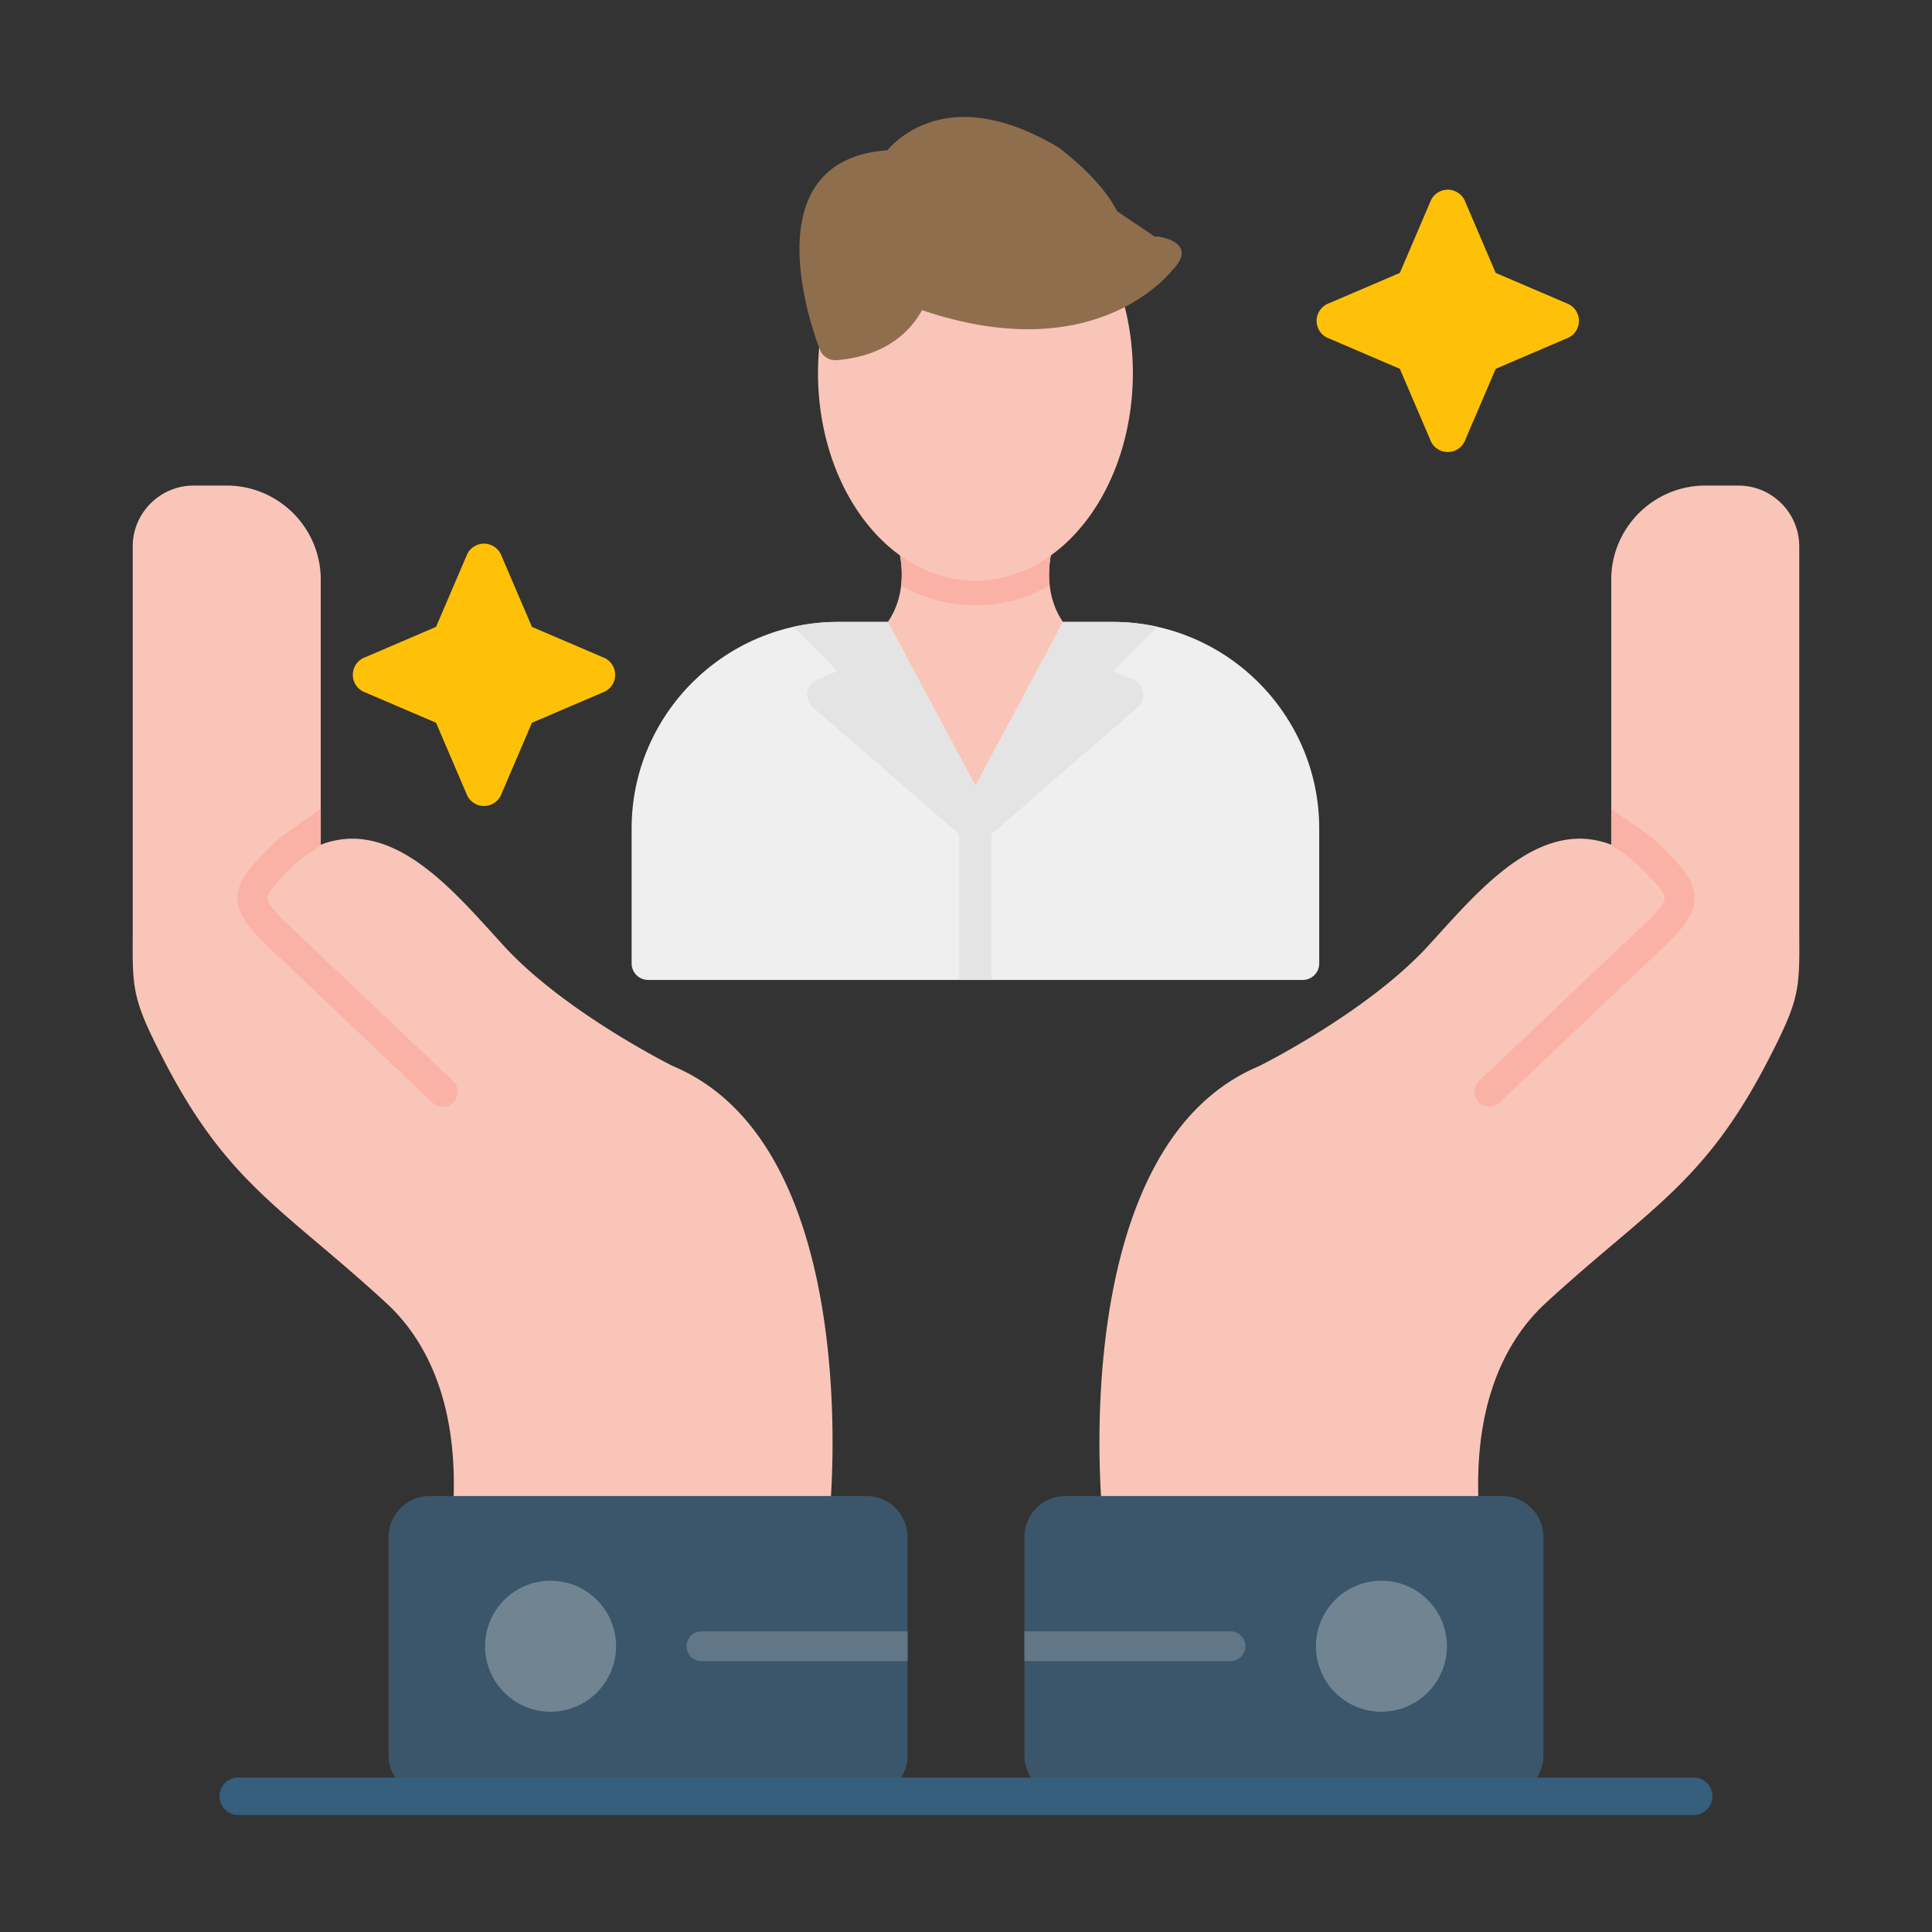
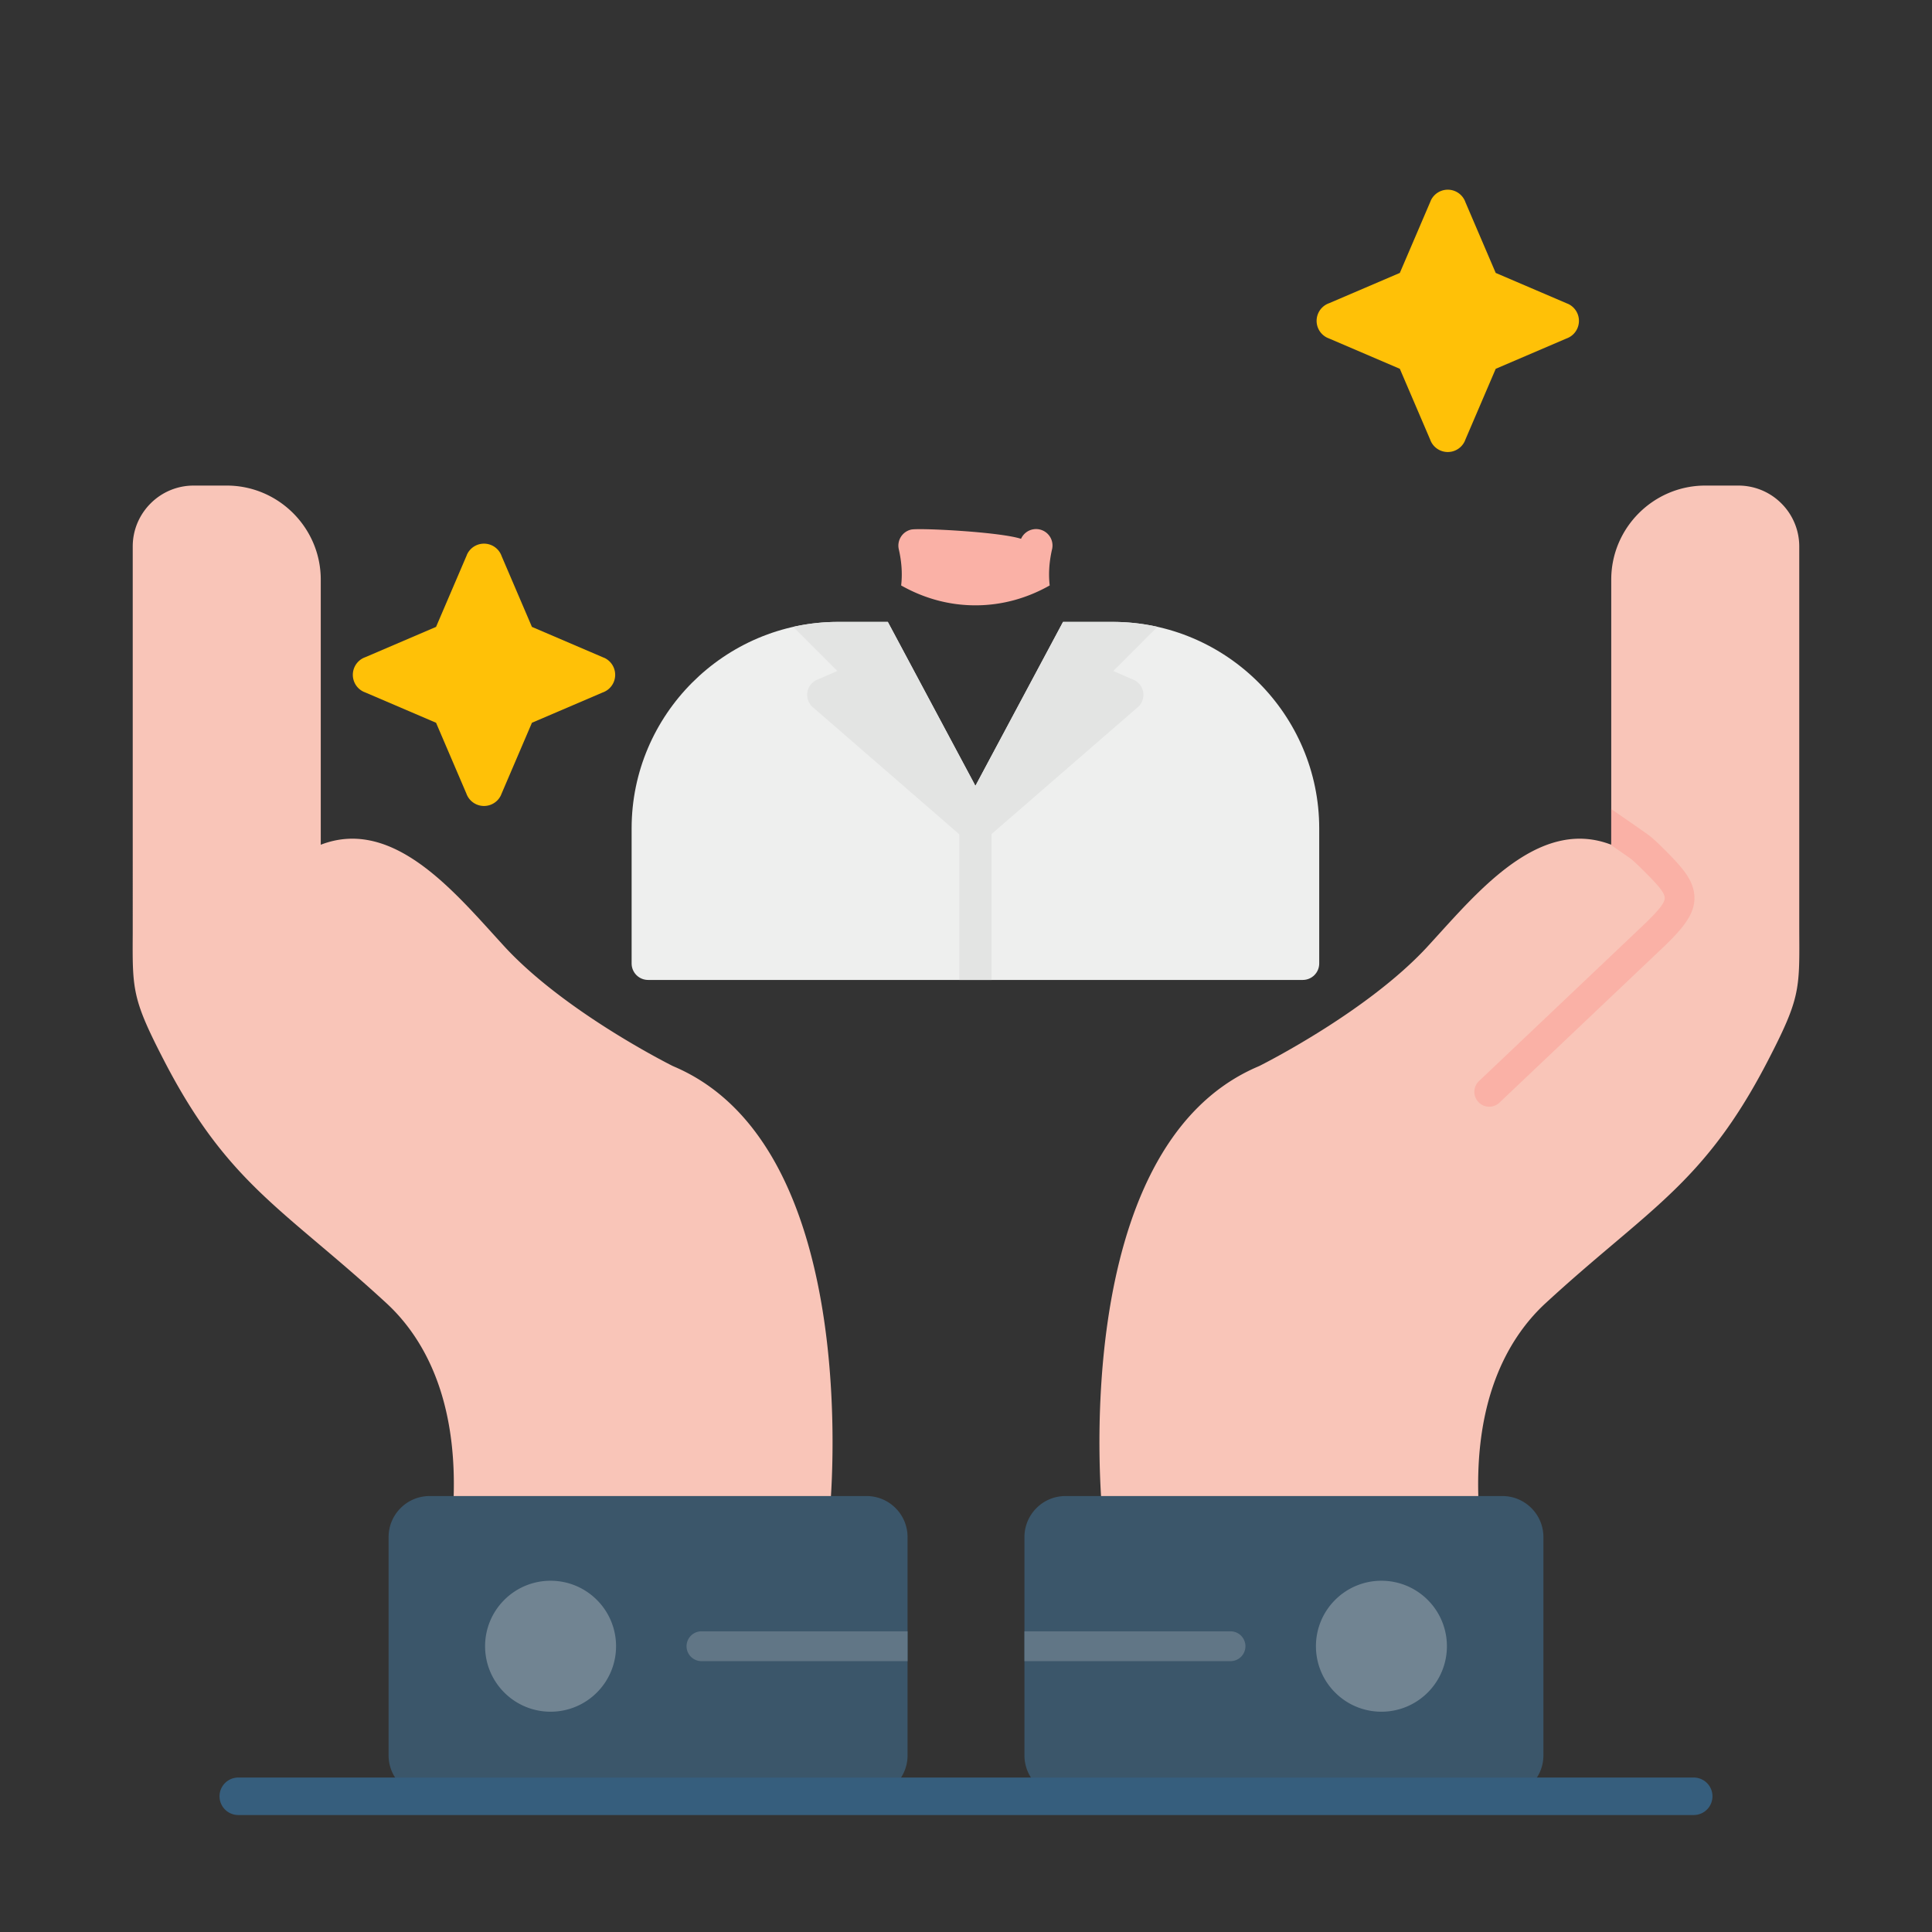
<svg xmlns="http://www.w3.org/2000/svg" version="1.1" width="512" height="512" x="0" y="0" viewBox="0 0 173.397 173.397" style="enable-background:new 0 0 512 512" xml:space="preserve" fill-rule="evenodd">
  <rect x="0" y="0" width="173.397" height="173.397" fill="#333333" stroke="none" />
  <g>
    <g fill-rule="nonzero">
-       <path fill="#f9c5b8" d="M91.64 48.36c-1.908-.627-9.168-.99-9.864-.83a1.475 1.475 0 0 0-1.109 1.768c.96 4.173-.943 6.525-1.286 6.907a1.479 1.479 0 0 0-.363 1.661L86.18 74.92l.005.012.006.014.01.022.005.01.01.023.005.009.013.025.002.004.015.028.001.002c.047.084.101.162.161.233l.022.026.002.001.022.025.002.002.023.025.002.001.024.024.001.002.025.023.001.001.025.023.002.002.026.021c.07.06.149.114.233.161l.002.001.028.016.004.002.025.013.009.004.023.011.01.005.022.01.013.006.012.005.008.003.012.005.025.01h.002c.157.06.317.09.476.096h.017l.029.001H87.594c.158-.006.32-.037.475-.097h.003l.025-.01.011-.005.008-.003.012-.005.014-.006.021-.01.01-.005.024-.01.009-.005.025-.013.004-.002.028-.016h.002c.084-.047.162-.101.233-.162l.025-.021.002-.002.025-.023.002-.001.024-.024.002-.001.024-.024.001-.001.024-.025.001-.002.023-.025.002-.001.021-.026c.06-.071.114-.15.161-.233l.001-.002.015-.028.003-.004.012-.025.005-.01.01-.022.006-.01.01-.022.005-.014.006-.012c1.044-2.487 8.402-17.244 6.8-18.714-.343-.382-2.245-2.734-1.286-6.907a1.475 1.475 0 0 0-2.783-.939z" opacity="1" data-original="#f9c5b8" />
      <path fill="#eeefee" d="M79.682 55.816H75.22c-5.098 0-9.73 2.084-13.09 5.442-3.357 3.358-5.442 7.992-5.442 13.09v12.124c0 .816.662 1.478 1.48 1.478h58.754c.816 0 1.478-.662 1.478-1.478V74.348c0-5.098-2.084-9.732-5.442-13.09-3.358-3.358-7.992-5.442-13.09-5.442h-4.46L87.544 70.53z" opacity="1" data-original="#eeefee" />
      <g fill="#e3e4e3">
        <path d="M86.098 87.95h2.893V74.44a1.447 1.447 0 0 0-2.893 0z" fill="#e3e4e3" opacity="1" data-original="#e3e4e3" />
        <path d="m103.762 56.23-.06-.013-.062-.013-.122-.025-.06-.012-.012-.002-.162-.031-.01-.002-.062-.012-.123-.022-.062-.01-.061-.011-.12-.02-.004-.001-.062-.01-.009-.001a14.909 14.909 0 0 0-.163-.026l-.014-.002-.062-.009-.015-.002-.13-.018-.114-.016-.093-.012-.14-.017-.086-.01a15.273 15.273 0 0 0-.168-.018l-.052-.005a18.5 18.5 0 0 0-.197-.02H101.524l-.015-.002a21.39 21.39 0 0 0-.198-.016l-.043-.003-.204-.015h-.018a16.881 16.881 0 0 0-.215-.013l-.012-.001h-.017a17.116 17.116 0 0 0-.204-.01h-.022l-.006-.001a20.83 20.83 0 0 0-.224-.007h-.001a20.23 20.23 0 0 0-.234-.005h-.008a18.25 18.25 0 0 0-.234-.001h-4.461L87.544 70.53l-.036-.067-1.327 3.127a1.478 1.478 0 0 0 2.416 1.61l13.51-11.723.005.002a1.479 1.479 0 0 0-.487-2.515l-1.706-.742 3.964-3.965z" fill="#e3e4e3" opacity="1" data-original="#e3e4e3" />
        <path d="M79.682 55.816H75.22c-1.384 0-2.734.154-4.034.445l3.96 3.96-1.706.743a1.479 1.479 0 0 0-.486 2.515l.004-.002L86.468 75.2a1.48 1.48 0 0 0 2.416-1.61l-1.317-3.103-.023.043-.013-.024-.01.024-.086-.204z" fill="#e3e4e3" opacity="1" data-original="#e3e4e3" />
      </g>
      <path fill="#fab1a6" d="M91.64 48.36c-1.908-.627-9.168-.99-9.864-.83a1.475 1.475 0 0 0-1.109 1.768c.286 1.245.318 2.329.211 3.246 1.998 1.13 4.245 1.784 6.666 1.784s4.669-.655 6.666-1.784c-.106-.917-.075-2 .212-3.246a1.475 1.475 0 0 0-2.783-.939z" opacity="1" data-original="#fab1a6" />
-       <path fill="#f9c5b8" d="M100.604 26.325a1.476 1.476 0 0 0-1.848-.97c-.594.184-8.742-1.614-12.467-1.393l-1.827.11c-2.678 1.447-8.638 5.374-9.26 5.305-.811-.09-1.54.495-1.63 1.305-.05.445-.089.907-.116 1.387-.028.504-.042.971-.042 1.399 0 5.06 1.526 9.66 3.994 13.008 2.566 3.48 6.148 5.634 10.136 5.634 3.99 0 7.57-2.153 10.137-5.634 2.467-3.348 3.994-7.949 3.994-13.008 0-1.24-.093-2.458-.27-3.641a23.203 23.203 0 0 0-.801-3.502z" opacity="1" data-original="#f9c5b8" />
-       <path fill="#8f6e4e" d="M79.63 13.487c1.468-1.655 6.285-5.653 15.325-.278h.005c.087.052.166.11.238.176.659.497 3.698 2.883 5.066 5.572l.004-.002c.019.038 3.344 2.247 3.36 2.285v-.001c.19-.023.376-.01.55.037.65.124 3.219.776.986 3.028-.909 1.107-7.689 8.533-22.411 3.53-.9 1.656-3.006 4.111-7.667 4.49a1.48 1.48 0 0 1-1.54-1.061c-.605-1.569-6.2-16.881 6.084-17.776z" opacity="1" data-original="#8f6e4e" />
      <path fill="#f9c5b8" d="M28.788 75.815c6.056-2.34 11.259 3.385 15.333 7.869.552.608 1.09 1.2 1.285 1.409C50.631 90.68 59.435 95.2 60.37 95.67c.037.016.077.032.112.05 17.278 7.35 13.994 39.918 13.985 40.012a1.333 1.333 0 0 1-1.453 1.202c-11.017-1.04-20.971.6-31.099.005a1.335 1.335 0 0 1-1.254-1.41c.271-4.455-.243-8.02-1.171-10.864-1.19-3.643-3.06-6.094-4.81-7.706-2.272-2.092-4.282-3.793-6.107-5.337-5.606-4.743-9.508-8.045-13.839-16.416-2.856-5.521-2.851-6.342-2.822-11.379l.001-1.737V49.04c0-1.503.614-2.869 1.603-3.857a5.443 5.443 0 0 1 3.857-1.603h2.978c2.321 0 4.431.949 5.96 2.477s2.477 3.638 2.477 5.96z" opacity="1" data-original="#f9c5b8" />
-       <path fill="#fab1a6" d="M28.788 75.815c.038-.015.077-.028.115-.042a93.089 93.089 0 0 0-1.906 1.33c-.225.187-.462.404-.713.65-1.409 1.387-2.22 2.221-2.292 2.77-.058.446.468 1.104 1.688 2.292l.061.055-.002.003.001.001L40.695 97.06a1.335 1.335 0 0 1-1.839 1.933L23.902 84.809l-.002.002a1.42 1.42 0 0 1-.08-.084c-1.883-1.837-2.666-3.077-2.472-4.55.185-1.398 1.241-2.53 3.066-4.326.282-.278.575-.543.88-.796.192-.16 2.046-1.443 3.494-2.44z" opacity="1" data-original="#fab1a6" />
      <path fill="#3b566a" d="M77.775 134.27h-39.22a3.668 3.668 0 0 0-2.599 1.08 3.668 3.668 0 0 0-1.08 2.599v19.6c0 1.014.414 1.934 1.08 2.6a3.669 3.669 0 0 0 2.6 1.08h39.219a3.668 3.668 0 0 0 2.6-1.08 3.668 3.668 0 0 0 1.079-2.6v-19.6a3.669 3.669 0 0 0-1.08-2.6 3.669 3.669 0 0 0-2.6-1.079z" opacity="1" data-original="#3b566a" />
      <path fill="#617686" d="M81.454 149.087v-2.675H62.92a1.338 1.338 0 0 0 0 2.675z" opacity="1" data-original="#617686" />
      <path fill="#718492" d="M55.291 147.749a5.86 5.86 0 0 0-1.721-4.156 5.86 5.86 0 0 0-4.156-1.721 5.86 5.86 0 0 0-4.155 1.721 5.86 5.86 0 0 0-1.722 4.156 5.86 5.86 0 0 0 1.722 4.155 5.86 5.86 0 0 0 4.155 1.722 5.86 5.86 0 0 0 4.156-1.722 5.86 5.86 0 0 0 1.721-4.155z" opacity="1" data-original="#718492" />
      <path fill="#f9c5b8" d="M144.609 75.815c-6.056-2.34-11.259 3.385-15.333 7.869-.552.608-1.09 1.2-1.285 1.409-5.225 5.588-14.029 10.107-14.964 10.578a1.578 1.578 0 0 0-.112.05c-17.278 7.35-13.994 39.918-13.985 40.012.07.733.72 1.271 1.453 1.202 11.017-1.04 20.971.6 31.099.005a1.335 1.335 0 0 0 1.254-1.41c-.271-4.455.243-8.02 1.171-10.864 1.19-3.643 3.06-6.094 4.81-7.706 2.272-2.092 4.282-3.793 6.107-5.337 5.606-4.743 9.508-8.045 13.839-16.416 2.856-5.521 2.851-6.342 2.822-11.379 0-.096-.002-.19-.002-1.737V49.04a5.444 5.444 0 0 0-1.602-3.857 5.443 5.443 0 0 0-3.858-1.603h-2.977c-2.321 0-4.431.949-5.96 2.477s-2.477 3.638-2.477 5.96z" opacity="1" data-original="#f9c5b8" />
      <path fill="#fab1a6" d="M144.609 75.815c-.038-.015-.077-.028-.115-.042.972.67 1.816 1.255 1.906 1.33.225.187.462.404.713.65 1.409 1.387 2.22 2.221 2.292 2.77.058.446-.468 1.104-1.688 2.292l-.061.055.002.003-.001.001-14.955 14.187a1.335 1.335 0 0 0 1.839 1.933l14.954-14.185.002.002a1.42 1.42 0 0 0 .08-.084c1.883-1.837 2.666-3.077 2.472-4.55-.185-1.398-1.241-2.53-3.066-4.326a14.19 14.19 0 0 0-.88-.796c-.192-.16-2.046-1.443-3.494-2.44z" opacity="1" data-original="#fab1a6" />
      <path fill="#3b566a" d="M95.622 134.27h39.22c1.013 0 1.933.413 2.599 1.08a3.668 3.668 0 0 1 1.08 2.599v19.6a3.669 3.669 0 0 1-1.08 2.6 3.669 3.669 0 0 1-2.6 1.08H95.623a3.668 3.668 0 0 1-2.599-1.08 3.668 3.668 0 0 1-1.08-2.6v-19.6c0-1.013.414-1.933 1.08-2.6a3.669 3.669 0 0 1 2.6-1.079z" opacity="1" data-original="#3b566a" />
      <path fill="#617686" d="M91.944 149.087v-2.675h18.532a1.338 1.338 0 0 1 0 2.675z" opacity="1" data-original="#617686" />
      <path fill="#718492" d="M118.106 147.749a5.86 5.86 0 0 1 1.721-4.156 5.86 5.86 0 0 1 4.156-1.721 5.86 5.86 0 0 1 4.155 1.721 5.86 5.86 0 0 1 1.722 4.156 5.86 5.86 0 0 1-1.722 4.155 5.86 5.86 0 0 1-4.155 1.722 5.86 5.86 0 0 1-4.156-1.722 5.86 5.86 0 0 1-1.721-4.155z" opacity="1" data-original="#718492" />
      <path fill="#365e7d" d="M21.385 159.535a1.682 1.682 0 0 0 0 3.364h130.627a1.682 1.682 0 0 0 0-3.364z" opacity="1" data-original="#365e7d" />
      <g fill="#ffc107">
        <path d="m131.523 18.15 2.717 6.345 6.448 2.761.005-.002a1.679 1.679 0 0 1-.108 3.128l-6.344 2.718-2.762 6.447.002.005a1.679 1.679 0 0 1-3.128-.108l-2.718-6.344-6.447-2.762-.005.002a1.679 1.679 0 0 1 .108-3.128l6.344-2.717 2.762-6.448-.002-.005a1.679 1.679 0 0 1 3.128.108zM45.024 49.918l2.717 6.345 6.447 2.762.006-.003a1.679 1.679 0 0 1-.108 3.129l-6.345 2.717-2.761 6.448.002.005a1.68 1.68 0 0 1-3.128-.108l-2.718-6.345-6.447-2.761-.005.002a1.679 1.679 0 0 1 .107-3.128l6.345-2.718 2.762-6.447-.003-.005a1.679 1.679 0 0 1 3.129.107z" fill="#ffc107" opacity="1" data-original="#ffc107" />
      </g>
    </g>
  </g>
</svg>